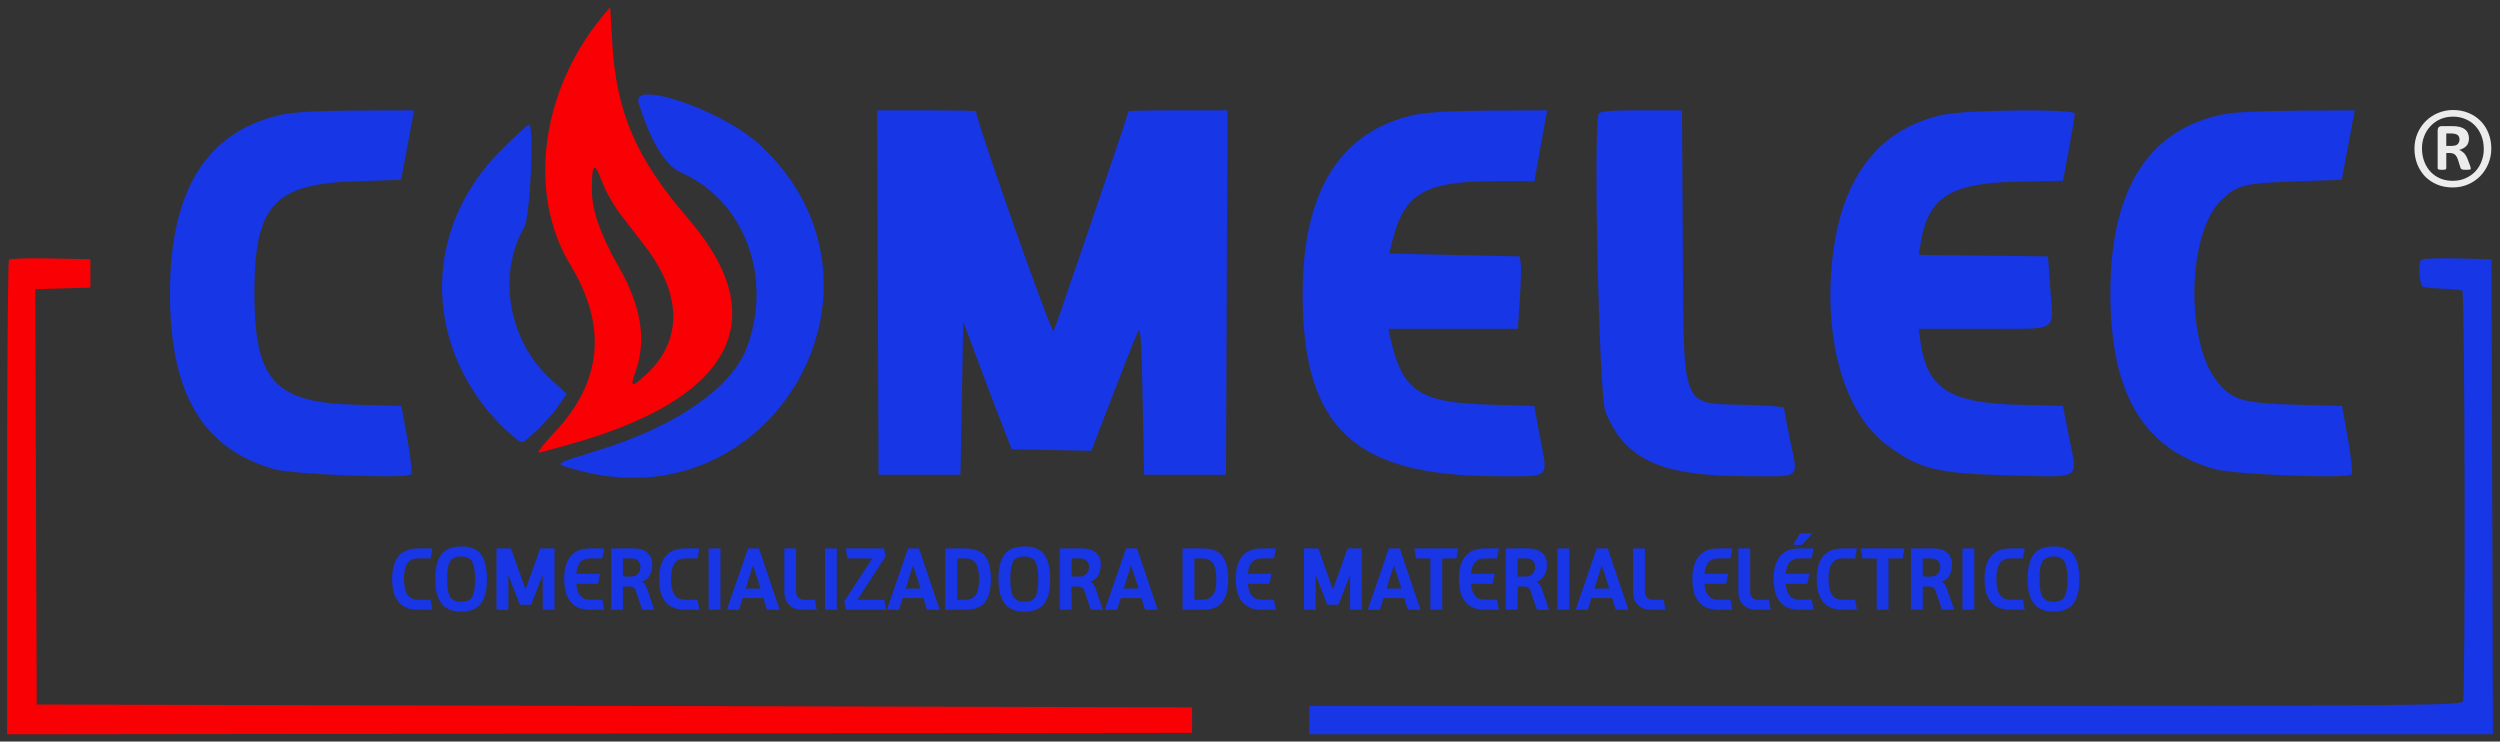
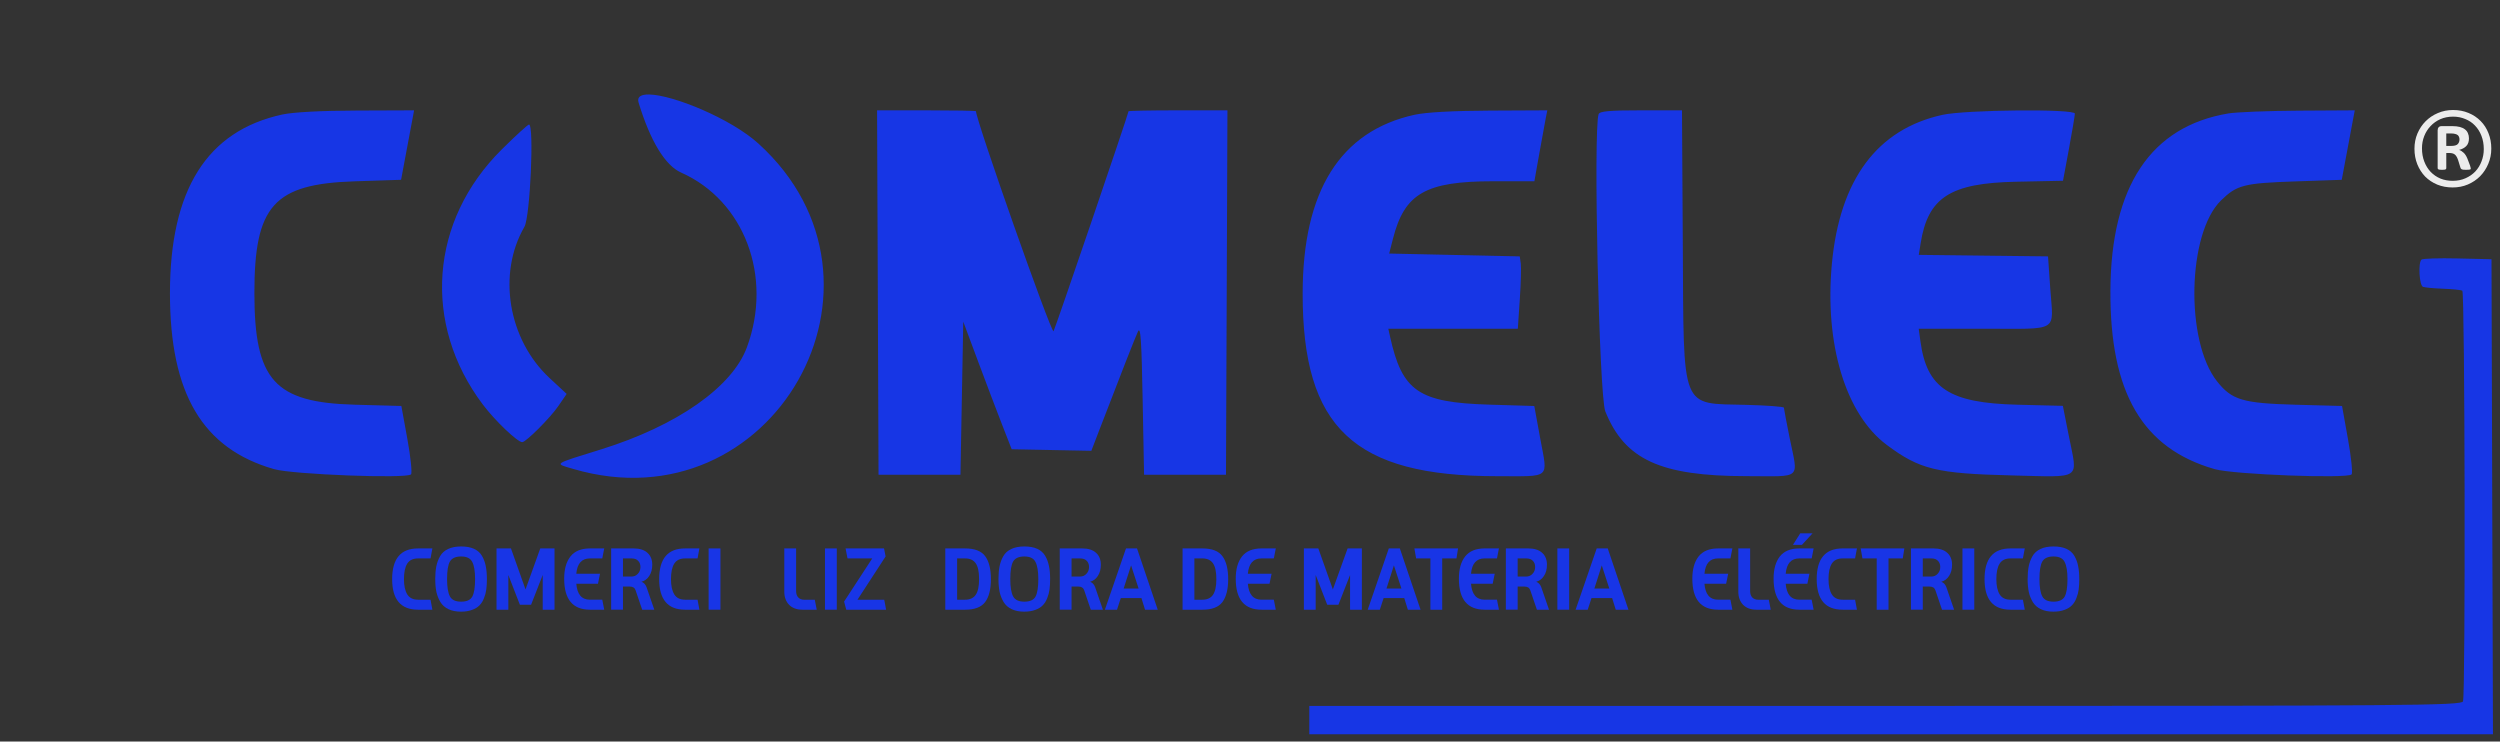
<svg xmlns="http://www.w3.org/2000/svg" xmlns:ns1="http://sodipodi.sourceforge.net/DTD/sodipodi-0.dtd" xmlns:ns2="http://www.inkscape.org/namespaces/inkscape" id="svg" version="1.1" width="354" height="105" viewBox="0 0 354 105" ns1:docname="comelec-color-rw.svg" ns2:version="0.92.2 (5c3e80d, 2017-08-06)" ns2:export-filename="C:\Users\Jeovani\Documents\Proyectos\comelec\sitio-web\front-end\resources\graphics\logo\3\comelec-color.png" ns2:export-xdpi="545.24274" ns2:export-ydpi="545.24274">
  <rect x="0" y="0" width="354" height="105" fill="#333333" stroke="none" />
  <defs id="defs9">
    <pattern y="0" x="0" height="6" width="6" patternUnits="userSpaceOnUse" id="EMFhbasepattern" />
  </defs>
  <ns1:namedview pagecolor="#ffffff" bordercolor="#666666" borderopacity="1" objecttolerance="10" gridtolerance="10" guidetolerance="10" ns2:pageopacity="0" ns2:pageshadow="2" ns2:window-width="1920" ns2:window-height="1017" id="namedview7" showgrid="false" ns2:zoom="11.313708" ns2:cx="291.32225" ns2:cy="72.37442" ns2:window-x="1592" ns2:window-y="-8" ns2:window-maximized="1" ns2:current-layer="svgg" showguides="true">
    <ns2:grid type="xygrid" id="grid821" />
  </ns1:namedview>
  <g id="svgg" style="display:inline;fill:#000000" ns1:insensitive="true" transform="matrix(1,0,0,1.004,-23.801,-139.797)">
    <path id="path0" style="display:inline;fill:#1736e5;fill-opacity:1;fill-rule:evenodd;stroke:none" d="m 115.723,152.566 c -1.14,-0.023 -1.752,0.316 -1.502,1.133 1.663,5.436 3.763,8.88 6.027,9.881 8.965,3.966 13.015,14.691 9.309,24.656 -2.085,5.608 -9.914,11.06 -20.658,14.387 -6.921,2.143 -6.655,1.957 -3.898,2.762 28.196,8.233 47.894,-26.258 26.205,-45.885 -3.896,-3.526 -12.064,-6.864 -15.482,-6.934 z m -33.287,2.234 -8.117,0.031 c -5.159,0.02 -9.014,0.226 -10.574,0.566 -10.647,2.315 -15.879,10.618 -15.879,25.201 0,14.162 4.619,21.928 14.756,24.811 2.648,0.753 18.775,1.366 19.379,0.736 0.183,-0.19 -0.05,-2.44 -0.518,-4.998 l -0.85,-4.65 -6.617,-0.18 c -11.348,-0.309 -14.184,-3.451 -14.193,-15.719 -0.009,-12.345 2.746,-15.412 14.174,-15.785 l 6.598,-0.215 0.637,-3.4 c 0.351,-1.87 0.766,-4.073 0.922,-4.898 z m 65.559,0 0.104,25.699 0.102,25.699 H 154 159.801 L 160,195.404 l 0.199,-10.797 2.094,5.596 c 1.152,3.078 2.696,7.126 3.43,8.996 l 1.334,3.4 5.639,0.111 5.639,0.111 1.199,-3.111 c 3.093,-8.014 4.977,-12.796 5.402,-13.711 0.371,-0.799 0.504,1.131 0.664,9.6 l 0.201,10.6 h 5.799 5.801 l 0.104,-25.699 0.102,-25.699 h -7.002 c -3.852,0 -7.004,0.06 -7.004,0.135 0,0.319 -10.451,30.85 -10.617,31.016 C 172.648,186.284 162,156.2 162,154.924 c 0,-0.068 -3.152,-0.123 -7.004,-0.123 z m 94.906,0 -8.15,0.039 c -5.272,0.026 -9.032,0.234 -10.65,0.588 -10.518,2.305 -15.825,10.734 -15.844,25.172 -0.026,18.981 7.256,25.801 27.549,25.801 7.716,0 7.161,0.481 6.1,-5.277 l -0.852,-4.623 -6.426,-0.193 c -9.967,-0.3 -12.294,-1.897 -13.998,-9.607 l -0.244,-1.1 h 9.17 9.168 L 239.002,181.5 c 0.154,-2.255 0.216,-4.55 0.139,-5.1 l -0.141,-1 -9.246,-0.201 -9.246,-0.199 0.537,-2.092 c 1.637,-6.393 4.626,-8.101 14.189,-8.105 l 5.836,-0.002 0.695,-3.9 c 0.383,-2.145 0.795,-4.395 0.916,-5 z m 13.273,0 c -4.473,0 -5.845,0.122 -6.004,0.535 -0.783,2.041 0.065,39.752 0.943,41.924 2.754,6.811 7.815,9.125 19.986,9.135 8.017,0.007 7.332,0.619 6.104,-5.455 -0.438,-2.167 -0.797,-4.057 -0.799,-4.201 -0.002,-0.143 -2.397,-0.321 -5.322,-0.398 -9.4,-0.246 -8.852,1.13 -8.996,-22.621 l -0.115,-18.918 z m 101.062,0 -7.918,0.047 c -4.355,0.025 -8.847,0.202 -9.982,0.391 -10.982,1.835 -16.621,10.262 -16.701,24.961 -0.079,14.434 4.532,22.294 14.787,25.211 2.647,0.752 18.782,1.366 19.365,0.736 0.176,-0.19 -0.056,-2.44 -0.516,-4.998 l -0.836,-4.65 -6.617,-0.18 c -7.434,-0.202 -8.982,-0.661 -11.074,-3.283 -4.54,-5.69 -4.21,-20.899 0.553,-25.527 2.25,-2.186 3.228,-2.436 10.5,-2.684 l 6.596,-0.225 0.639,-3.4 c 0.351,-1.87 0.764,-4.073 0.92,-4.898 z m -47.768,0.018 c -4.271,0.039 -8.955,0.256 -10.604,0.617 -9.257,2.027 -14.547,9.115 -15.668,20.992 -1.066,11.313 1.94,21.221 7.752,25.547 4.676,3.48 7.06,4.06 17.744,4.318 10.031,0.242 9.309,0.726 8.086,-5.414 l -0.875,-4.398 -6.453,-0.162 c -9.629,-0.239 -12.807,-2.307 -13.713,-8.92 l -0.248,-1.799 h 9.268 c 10.798,0 9.8,0.6 9.361,-5.643 l -0.318,-4.557 -9.15,-0.107 -9.15,-0.107 0.262,-1.635 c 1.033,-6.465 4.182,-8.489 13.5,-8.68 l 6.66,-0.137 0.84,-4.504 c 0.461,-2.478 0.838,-4.713 0.838,-4.967 0,-0.346 -3.859,-0.485 -8.131,-0.445 z M 98.709,156.801 c -0.16,0 -1.891,1.575 -3.844,3.5 -10.209,10.06 -11.296,24.624 -2.688,36.002 1.717,2.269 4.902,5.297 5.572,5.297 0.53,0 3.96,-3.416 5.113,-5.092 l 1.178,-1.711 -2.42,-2.24 c -5.87,-5.434 -7.416,-14.699 -3.562,-21.326 0.813,-1.397 1.399,-14.431 0.65,-14.43 z m 273.068,18.887 c -2.652,-0.061 -4.947,0.015 -5.1,0.168 -0.489,0.489 -0.306,3.649 0.223,3.84 0.275,0.099 1.568,0.219 2.875,0.266 1.308,0.048 2.519,0.172 2.691,0.279 0.368,0.227 0.462,56.961 0.096,57.914 -0.227,0.59 -7.142,0.646 -81.805,0.646 h -81.559 v 2 2 h 83.803 83.803 l -0.104,-33.5 -0.102,-33.5 z M 224.375,225.232 c -0.058,0.002 -0.116,5e-5 -0.174,0.002 0.063,0.005 0.117,0.002 0.174,-0.002 z" ns2:connector-curvature="0" />
-     <path id="path2" style="display:inline;fill:#f90004;fill-opacity:1;fill-rule:evenodd;stroke:none" d="m 110.199,140.223 -1.207,1.469 c -8.658,10.521 -10.492,24.927 -4.438,34.885 5.286,8.695 4.523,16.53 -2.307,23.732 -1.704,1.797 -2.528,2.911 -2.049,2.773 0.44,-0.126 2.21,-0.614 3.932,-1.086 23.333,-6.384 29.427,-17.686 17.172,-31.85 -7.51,-8.68 -10.237,-15.015 -10.824,-25.135 z m -2.186,22.668 c 0.225,-3.9e-4 0.551,0.622 0.996,1.852 0.487,1.345 1.675,3.464 2.639,4.709 0.963,1.244 2.532,3.272 3.486,4.506 5.268,6.813 5.339,13.323 0.199,18.061 -2.125,1.959 -2.352,1.892 -1.516,-0.455 1.554,-4.366 0.773,-9.188 -2.375,-14.646 -2.584,-4.479 -3.844,-8.049 -3.844,-10.893 0,-2.102 0.124,-3.132 0.414,-3.133 z m -77.037,12.799 c -3.092,-0.06 -5.747,0.014 -5.9,0.166 -0.152,0.153 -0.275,15.279 -0.275,33.613 v 33.334 l 83.898,-0.102 83.9,-0.102 V 240.801 239 L 110.801,238.801 29,238.6 28.896,209.314 28.795,180.029 l 3.902,-0.115 3.902,-0.113 v -2 -2 z" ns2:connector-curvature="0" />
    <g aria-label="COMERCIALIZADORA DE MATERIAL ELÉCTRICO" style="font-style:normal;font-variant:normal;font-weight:400;font-size:13.828px;line-height:125%;font-family:Calibri;text-align:start;letter-spacing:0px;word-spacing:0px;text-anchor:start;display:inline;fill:#1835e6;fill-opacity:1;stroke:none;stroke-width:0.93" id="text887">
      <path d="m 85.026,225.23 h -2.033 q -3.664,0 -3.664,-4.314 0,-4.328 3.664,-4.328 h 2.033 l -0.263,1.41 h -1.77 q -1.065,0 -1.535,0.747 -0.456,0.733 -0.456,2.171 0,1.41 0.47,2.157 0.47,0.747 1.521,0.747 h 1.77 z" style="font-style:normal;font-variant:normal;font-weight:bold;font-stretch:normal;font-size:13.828px;font-family:'Casiopea SmBd';-inkscape-font-specification:'Casiopea SmBd Bold';fill:#1835e6;fill-opacity:1;stroke-width:0.93" id="path821" ns2:connector-curvature="0" />
      <path d="m 89.097,225.506 q -1.051,0 -1.784,-0.346 -0.733,-0.346 -1.134,-0.982 -0.401,-0.65 -0.581,-1.438 -0.166,-0.802 -0.166,-1.825 0,-1.037 0.152,-1.798 0.152,-0.761 0.525,-1.424 0.387,-0.678 1.134,-1.023 0.747,-0.36 1.853,-0.36 1.092,0 1.825,0.332 0.733,0.332 1.12,0.982 0.387,0.65 0.539,1.438 0.166,0.774 0.166,1.853 0,0.816 -0.083,1.452 -0.083,0.636 -0.332,1.244 -0.235,0.608 -0.636,1.009 -0.387,0.401 -1.051,0.636 -0.664,0.249 -1.549,0.249 z m 0,-1.41 q 1.175,0 1.576,-0.705 0.401,-0.719 0.401,-2.475 0,-1.659 -0.401,-2.42 -0.387,-0.774 -1.576,-0.774 -1.175,0 -1.59,0.719 -0.401,0.705 -0.401,2.475 0,1.673 0.401,2.434 0.401,0.747 1.59,0.747 z" style="font-style:normal;font-variant:normal;font-weight:bold;font-stretch:normal;font-size:13.828px;font-family:'Casiopea SmBd';-inkscape-font-specification:'Casiopea SmBd Bold';fill:#1835e6;fill-opacity:1;stroke-width:0.93" id="path823" ns2:connector-curvature="0" />
      <path d="m 102.322,225.23 h -1.673 v -4.895 l -1.645,4.19 h -1.59 l -1.632,-4.19 v 4.895 h -1.673 v -8.642 h 2.046 l 2.06,5.78 2.088,-5.78 h 2.019 z" style="font-style:normal;font-variant:normal;font-weight:bold;font-stretch:normal;font-size:13.828px;font-family:'Casiopea SmBd';-inkscape-font-specification:'Casiopea SmBd Bold';fill:#1835e6;fill-opacity:1;stroke-width:0.93" id="path825" ns2:connector-curvature="0" />
      <path d="m 109.359,225.23 h -2.019 q -3.65,0 -3.65,-4.37 0,-2.019 0.885,-3.139 0.899,-1.134 2.766,-1.134 h 2.019 l -0.277,1.41 h -1.756 q -1.728,0 -1.922,2.157 h 3.36 l -0.29,1.41 h -3.07 q 0.18,2.254 1.922,2.254 h 1.756 z" style="font-style:normal;font-variant:normal;font-weight:bold;font-stretch:normal;font-size:13.828px;font-family:'Casiopea SmBd';-inkscape-font-specification:'Casiopea SmBd Bold';fill:#1835e6;fill-opacity:1;stroke-width:0.93" id="path827" ns2:connector-curvature="0" />
      <path d="m 116.451,225.23 h -1.715 l -0.94,-2.752 q -0.18,-0.512 -0.816,-0.512 h -0.968 v 3.263 h -1.673 v -8.642 h 3.194 q 1.272,0 1.95,0.622 0.678,0.608 0.678,1.673 0,0.954 -0.429,1.59 -0.415,0.636 -1.092,0.816 0.498,0.194 0.705,0.747 z m -4.439,-4.674 h 1.203 q 0.539,0 0.899,-0.387 0.373,-0.387 0.373,-0.954 0,-0.567 -0.332,-0.885 -0.318,-0.332 -0.926,-0.332 h -1.217 z" style="font-style:normal;font-variant:normal;font-weight:bold;font-stretch:normal;font-size:13.828px;font-family:'Casiopea SmBd';-inkscape-font-specification:'Casiopea SmBd Bold';fill:#1835e6;fill-opacity:1;stroke-width:0.93" id="path829" ns2:connector-curvature="0" />
      <path d="m 122.836,225.23 h -2.033 q -3.664,0 -3.664,-4.314 0,-4.328 3.664,-4.328 h 2.033 l -0.263,1.41 h -1.77 q -1.065,0 -1.535,0.747 -0.456,0.733 -0.456,2.171 0,1.41 0.47,2.157 0.47,0.747 1.521,0.747 h 1.77 z" style="font-style:normal;font-variant:normal;font-weight:bold;font-stretch:normal;font-size:13.828px;font-family:'Casiopea SmBd';-inkscape-font-specification:'Casiopea SmBd Bold';fill:#1835e6;fill-opacity:1;stroke-width:0.93" id="path831" ns2:connector-curvature="0" />
      <path d="m 125.815,225.23 h -1.673 v -8.642 h 1.673 z" style="font-style:normal;font-variant:normal;font-weight:bold;font-stretch:normal;font-size:13.828px;font-family:'Casiopea SmBd';-inkscape-font-specification:'Casiopea SmBd Bold';fill:#1835e6;fill-opacity:1;stroke-width:0.93" id="path833" ns2:connector-curvature="0" />
-       <path d="m 134.208,225.23 h -1.798 l -0.512,-1.645 h -2.918 l -0.539,1.645 h -1.715 l 2.987,-8.642 h 1.563 z m -2.71,-2.987 -1.065,-3.263 -1.051,3.263 z" style="font-style:normal;font-variant:normal;font-weight:bold;font-stretch:normal;font-size:13.828px;font-family:'Casiopea SmBd';-inkscape-font-specification:'Casiopea SmBd Bold';fill:#1835e6;fill-opacity:1;stroke-width:0.93" id="path835" ns2:connector-curvature="0" />
      <path d="m 139.45,225.23 h -2.033 q -1.189,0 -1.881,-0.691 -0.678,-0.705 -0.678,-1.853 v -6.098 h 1.673 v 6.001 q 0,0.595 0.304,0.913 0.304,0.318 0.802,0.318 h 1.535 z" style="font-style:normal;font-variant:normal;font-weight:bold;font-stretch:normal;font-size:13.828px;font-family:'Casiopea SmBd';-inkscape-font-specification:'Casiopea SmBd Bold';fill:#1835e6;fill-opacity:1;stroke-width:0.93" id="path837" ns2:connector-curvature="0" />
      <path d="m 142.29,225.23 h -1.673 v -8.642 h 1.673 z" style="font-style:normal;font-variant:normal;font-weight:bold;font-stretch:normal;font-size:13.828px;font-family:'Casiopea SmBd';-inkscape-font-specification:'Casiopea SmBd Bold';fill:#1835e6;fill-opacity:1;stroke-width:0.93" id="path839" ns2:connector-curvature="0" />
      <path d="m 149.272,225.23 h -5.642 l -0.304,-1.148 3.982,-6.084 H 143.81 l -0.277,-1.41 h 5.448 l 0.221,1.134 -3.982,6.098 h 3.789 z" style="font-style:normal;font-variant:normal;font-weight:bold;font-stretch:normal;font-size:13.828px;font-family:'Casiopea SmBd';-inkscape-font-specification:'Casiopea SmBd Bold';fill:#1835e6;fill-opacity:1;stroke-width:0.93" id="path841" ns2:connector-curvature="0" />
-       <path d="m 156.867,225.23 h -1.798 l -0.512,-1.645 h -2.918 l -0.539,1.645 h -1.715 l 2.987,-8.642 h 1.563 z m -2.71,-2.987 -1.065,-3.263 -1.051,3.263 z" style="font-style:normal;font-variant:normal;font-weight:bold;font-stretch:normal;font-size:13.828px;font-family:'Casiopea SmBd';-inkscape-font-specification:'Casiopea SmBd Bold';fill:#1835e6;fill-opacity:1;stroke-width:0.93" id="path843" ns2:connector-curvature="0" />
      <path d="m 160.463,225.23 h -2.807 v -8.642 h 2.807 q 2.033,0 2.835,1.092 0.816,1.092 0.816,3.236 0,2.143 -0.816,3.236 -0.816,1.079 -2.835,1.079 z m -1.134,-1.41 h 1.134 q 1.009,0 1.493,-0.678 0.484,-0.691 0.484,-2.226 0,-1.563 -0.484,-2.24 -0.484,-0.678 -1.493,-0.678 h -1.134 z" style="font-style:normal;font-variant:normal;font-weight:bold;font-stretch:normal;font-size:13.828px;font-family:'Casiopea SmBd';-inkscape-font-specification:'Casiopea SmBd Bold';fill:#1835e6;fill-opacity:1;stroke-width:0.93" id="path845" ns2:connector-curvature="0" />
      <path d="m 168.849,225.506 q -1.051,0 -1.784,-0.346 -0.733,-0.346 -1.134,-0.982 -0.401,-0.65 -0.581,-1.438 -0.166,-0.802 -0.166,-1.825 0,-1.037 0.152,-1.798 0.152,-0.761 0.525,-1.424 0.387,-0.678 1.134,-1.023 0.747,-0.36 1.853,-0.36 1.092,0 1.825,0.332 0.733,0.332 1.12,0.982 0.387,0.65 0.539,1.438 0.166,0.774 0.166,1.853 0,0.816 -0.083,1.452 -0.083,0.636 -0.332,1.244 -0.235,0.608 -0.636,1.009 -0.387,0.401 -1.051,0.636 -0.664,0.249 -1.549,0.249 z m 0,-1.41 q 1.175,0 1.576,-0.705 0.401,-0.719 0.401,-2.475 0,-1.659 -0.401,-2.42 -0.387,-0.774 -1.576,-0.774 -1.175,0 -1.59,0.719 -0.401,0.705 -0.401,2.475 0,1.673 0.401,2.434 0.401,0.747 1.59,0.747 z" style="font-style:normal;font-variant:normal;font-weight:bold;font-stretch:normal;font-size:13.828px;font-family:'Casiopea SmBd';-inkscape-font-specification:'Casiopea SmBd Bold';fill:#1835e6;fill-opacity:1;stroke-width:0.93" id="path847" ns2:connector-curvature="0" />
      <path d="m 179.972,225.23 h -1.715 l -0.94,-2.752 q -0.18,-0.512 -0.816,-0.512 h -0.968 v 3.263 h -1.673 v -8.642 h 3.194 q 1.272,0 1.95,0.622 0.678,0.608 0.678,1.673 0,0.954 -0.429,1.59 -0.415,0.636 -1.092,0.816 0.498,0.194 0.705,0.747 z m -4.439,-4.674 h 1.203 q 0.539,0 0.899,-0.387 0.373,-0.387 0.373,-0.954 0,-0.567 -0.332,-0.885 -0.318,-0.332 -0.926,-0.332 h -1.217 z" style="font-style:normal;font-variant:normal;font-weight:bold;font-stretch:normal;font-size:13.828px;font-family:'Casiopea SmBd';-inkscape-font-specification:'Casiopea SmBd Bold';fill:#1835e6;fill-opacity:1;stroke-width:0.93" id="path849" ns2:connector-curvature="0" />
      <path d="m 187.736,225.23 h -1.798 l -0.512,-1.645 h -2.918 l -0.539,1.645 h -1.715 l 2.987,-8.642 h 1.563 z m -2.71,-2.987 -1.065,-3.263 -1.051,3.263 z" style="font-style:normal;font-variant:normal;font-weight:bold;font-stretch:normal;font-size:13.828px;font-family:'Casiopea SmBd';-inkscape-font-specification:'Casiopea SmBd Bold';fill:#1835e6;fill-opacity:1;stroke-width:0.93" id="path851" ns2:connector-curvature="0" />
      <path d="m 194.06,225.23 h -2.807 v -8.642 h 2.807 q 2.033,0 2.835,1.092 0.816,1.092 0.816,3.236 0,2.143 -0.816,3.236 -0.816,1.079 -2.835,1.079 z m -1.134,-1.41 h 1.134 q 1.009,0 1.493,-0.678 0.484,-0.691 0.484,-2.226 0,-1.563 -0.484,-2.24 -0.484,-0.678 -1.493,-0.678 h -1.134 z" style="font-style:normal;font-variant:normal;font-weight:bold;font-stretch:normal;font-size:13.828px;font-family:'Casiopea SmBd';-inkscape-font-specification:'Casiopea SmBd Bold';fill:#1835e6;fill-opacity:1;stroke-width:0.93" id="path853" ns2:connector-curvature="0" />
      <path d="m 204.451,225.23 h -2.019 q -3.65,0 -3.65,-4.37 0,-2.019 0.885,-3.139 0.899,-1.134 2.766,-1.134 h 2.019 l -0.277,1.41 h -1.756 q -1.728,0 -1.922,2.157 h 3.36 l -0.29,1.41 h -3.07 q 0.18,2.254 1.922,2.254 h 1.756 z" style="font-style:normal;font-variant:normal;font-weight:bold;font-stretch:normal;font-size:13.828px;font-family:'Casiopea SmBd';-inkscape-font-specification:'Casiopea SmBd Bold';fill:#1835e6;fill-opacity:1;stroke-width:0.93" id="path855" ns2:connector-curvature="0" />
      <path d="m 216.643,225.23 h -1.673 v -4.895 l -1.645,4.19 h -1.59 l -1.632,-4.19 v 4.895 h -1.673 v -8.642 h 2.046 l 2.06,5.78 2.088,-5.78 h 2.019 z" style="font-style:normal;font-variant:normal;font-weight:bold;font-stretch:normal;font-size:13.828px;font-family:'Casiopea SmBd';-inkscape-font-specification:'Casiopea SmBd Bold';fill:#1835e6;fill-opacity:1;stroke-width:0.93" id="path857" ns2:connector-curvature="0" />
      <path d="m 224.952,225.23 h -1.798 l -0.512,-1.645 h -2.918 l -0.539,1.645 h -1.715 l 2.987,-8.642 h 1.563 z m -2.71,-2.987 -1.065,-3.263 -1.051,3.263 z" style="font-style:normal;font-variant:normal;font-weight:bold;font-stretch:normal;font-size:13.828px;font-family:'Casiopea SmBd';-inkscape-font-specification:'Casiopea SmBd Bold';fill:#1835e6;fill-opacity:1;stroke-width:0.93" id="path859" ns2:connector-curvature="0" />
      <path d="m 228.018,225.23 h -1.673 v -7.232 H 224.326 l -0.249,-1.41 h 6.181 l -0.221,1.41 h -2.019 z" style="font-style:normal;font-variant:normal;font-weight:bold;font-stretch:normal;font-size:13.828px;font-family:'Casiopea SmBd';-inkscape-font-specification:'Casiopea SmBd Bold';fill:#1835e6;fill-opacity:1;stroke-width:0.93" id="path861" ns2:connector-curvature="0" />
      <path d="m 236.049,225.23 h -2.019 q -3.65,0 -3.65,-4.37 0,-2.019 0.885,-3.139 0.899,-1.134 2.766,-1.134 h 2.019 l -0.277,1.41 h -1.756 q -1.728,0 -1.922,2.157 h 3.36 l -0.29,1.41 h -3.07 q 0.18,2.254 1.922,2.254 h 1.756 z" style="font-style:normal;font-variant:normal;font-weight:bold;font-stretch:normal;font-size:13.828px;font-family:'Casiopea SmBd';-inkscape-font-specification:'Casiopea SmBd Bold';fill:#1835e6;fill-opacity:1;stroke-width:0.93" id="path863" ns2:connector-curvature="0" />
      <path d="m 243.141,225.23 h -1.715 l -0.94,-2.752 q -0.18,-0.512 -0.816,-0.512 h -0.968 v 3.263 h -1.673 v -8.642 h 3.194 q 1.272,0 1.95,0.622 0.678,0.608 0.678,1.673 0,0.954 -0.429,1.59 -0.415,0.636 -1.092,0.816 0.498,0.194 0.705,0.747 z m -4.439,-4.674 h 1.203 q 0.539,0 0.899,-0.387 0.373,-0.387 0.373,-0.954 0,-0.567 -0.332,-0.885 -0.318,-0.332 -0.926,-0.332 h -1.217 z" style="font-style:normal;font-variant:normal;font-weight:bold;font-stretch:normal;font-size:13.828px;font-family:'Casiopea SmBd';-inkscape-font-specification:'Casiopea SmBd Bold';fill:#1835e6;fill-opacity:1;stroke-width:0.93" id="path865" ns2:connector-curvature="0" />
      <path d="m 245.997,225.23 h -1.673 v -8.642 h 1.673 z" style="font-style:normal;font-variant:normal;font-weight:bold;font-stretch:normal;font-size:13.828px;font-family:'Casiopea SmBd';-inkscape-font-specification:'Casiopea SmBd Bold';fill:#1835e6;fill-opacity:1;stroke-width:0.93" id="path867" ns2:connector-curvature="0" />
      <path d="m 254.389,225.23 h -1.798 l -0.512,-1.645 h -2.918 l -0.539,1.645 h -1.715 l 2.987,-8.642 h 1.563 z m -2.71,-2.987 -1.065,-3.263 -1.051,3.263 z" style="font-style:normal;font-variant:normal;font-weight:bold;font-stretch:normal;font-size:13.828px;font-family:'Casiopea SmBd';-inkscape-font-specification:'Casiopea SmBd Bold';fill:#1835e6;fill-opacity:1;stroke-width:0.93" id="path869" ns2:connector-curvature="0" />
-       <path d="m 259.631,225.23 h -2.033 q -1.189,0 -1.881,-0.691 -0.678,-0.705 -0.678,-1.853 v -6.098 h 1.673 v 6.001 q 0,0.595 0.304,0.913 0.304,0.318 0.802,0.318 h 1.535 z" style="font-style:normal;font-variant:normal;font-weight:bold;font-stretch:normal;font-size:13.828px;font-family:'Casiopea SmBd';-inkscape-font-specification:'Casiopea SmBd Bold';fill:#1835e6;fill-opacity:1;stroke-width:0.93" id="path871" ns2:connector-curvature="0" />
      <path d="m 269.105,225.23 h -2.019 q -3.65,0 -3.65,-4.37 0,-2.019 0.885,-3.139 0.899,-1.134 2.766,-1.134 h 2.019 l -0.277,1.41 h -1.756 q -1.728,0 -1.922,2.157 h 3.36 l -0.29,1.41 h -3.07 q 0.18,2.254 1.922,2.254 h 1.756 z" style="font-style:normal;font-variant:normal;font-weight:bold;font-stretch:normal;font-size:13.828px;font-family:'Casiopea SmBd';-inkscape-font-specification:'Casiopea SmBd Bold';fill:#1835e6;fill-opacity:1;stroke-width:0.93" id="path873" ns2:connector-curvature="0" />
      <path d="m 274.539,225.23 h -2.033 q -1.189,0 -1.881,-0.691 -0.678,-0.705 -0.678,-1.853 v -6.098 h 1.673 v 6.001 q 0,0.595 0.304,0.913 0.304,0.318 0.802,0.318 h 1.535 z" style="font-style:normal;font-variant:normal;font-weight:bold;font-stretch:normal;font-size:13.828px;font-family:'Casiopea SmBd';-inkscape-font-specification:'Casiopea SmBd Bold';fill:#1835e6;fill-opacity:1;stroke-width:0.93" id="path875" ns2:connector-curvature="0" />
      <path d="m 280.61,225.23 h -2.019 q -3.65,0 -3.65,-4.37 0,-2.019 0.885,-3.139 0.899,-1.134 2.766,-1.134 h 2.019 l -0.277,1.41 h -1.756 q -1.728,0 -1.922,2.157 h 3.36 l -0.29,1.41 h -3.07 q 0.18,2.254 1.922,2.254 h 1.756 z m -0.152,-10.772 -1.507,1.632 h -1.272 l 1.037,-1.632 z" style="font-style:normal;font-variant:normal;font-weight:bold;font-stretch:normal;font-size:13.828px;font-family:'Casiopea SmBd';-inkscape-font-specification:'Casiopea SmBd Bold';fill:#1835e6;fill-opacity:1;stroke-width:0.93" id="path877" ns2:connector-curvature="0" />
      <path d="m 286.742,225.23 h -2.033 q -3.664,0 -3.664,-4.314 0,-4.328 3.664,-4.328 h 2.033 l -0.263,1.41 h -1.77 q -1.065,0 -1.535,0.747 -0.456,0.733 -0.456,2.171 0,1.41 0.47,2.157 0.47,0.747 1.521,0.747 h 1.77 z" style="font-style:normal;font-variant:normal;font-weight:bold;font-stretch:normal;font-size:13.828px;font-family:'Casiopea SmBd';-inkscape-font-specification:'Casiopea SmBd Bold';fill:#1835e6;fill-opacity:1;stroke-width:0.93" id="path879" ns2:connector-curvature="0" />
      <path d="m 291.214,225.23 h -1.673 v -7.232 h -2.019 l -0.249,-1.41 h 6.181 l -0.221,1.41 h -2.019 z" style="font-style:normal;font-variant:normal;font-weight:bold;font-stretch:normal;font-size:13.828px;font-family:'Casiopea SmBd';-inkscape-font-specification:'Casiopea SmBd Bold';fill:#1835e6;fill-opacity:1;stroke-width:0.93" id="path881" ns2:connector-curvature="0" />
      <path d="m 300.504,225.23 h -1.715 l -0.94,-2.752 q -0.18,-0.512 -0.816,-0.512 h -0.968 v 3.263 h -1.673 v -8.642 h 3.194 q 1.272,0 1.95,0.622 0.678,0.608 0.678,1.673 0,0.954 -0.429,1.59 -0.415,0.636 -1.092,0.816 0.498,0.194 0.705,0.747 z m -4.439,-4.674 h 1.203 q 0.539,0 0.899,-0.387 0.373,-0.387 0.373,-0.954 0,-0.567 -0.332,-0.885 -0.318,-0.332 -0.926,-0.332 h -1.217 z" style="font-style:normal;font-variant:normal;font-weight:bold;font-stretch:normal;font-size:13.828px;font-family:'Casiopea SmBd';-inkscape-font-specification:'Casiopea SmBd Bold';fill:#1835e6;fill-opacity:1;stroke-width:0.93" id="path883" ns2:connector-curvature="0" />
      <path d="m 303.36,225.23 h -1.673 v -8.642 h 1.673 z" style="font-style:normal;font-variant:normal;font-weight:bold;font-stretch:normal;font-size:13.828px;font-family:'Casiopea SmBd';-inkscape-font-specification:'Casiopea SmBd Bold';fill:#1835e6;fill-opacity:1;stroke-width:0.93" id="path885" ns2:connector-curvature="0" />
      <path d="m 310.508,225.23 h -2.033 q -3.664,0 -3.664,-4.314 0,-4.328 3.664,-4.328 h 2.033 l -0.263,1.41 h -1.77 q -1.065,0 -1.535,0.747 -0.456,0.733 -0.456,2.171 0,1.41 0.47,2.157 0.47,0.747 1.521,0.747 h 1.77 z" style="font-style:normal;font-variant:normal;font-weight:bold;font-stretch:normal;font-size:13.828px;font-family:'Casiopea SmBd';-inkscape-font-specification:'Casiopea SmBd Bold';fill:#1835e6;fill-opacity:1;stroke-width:0.93" id="path887" ns2:connector-curvature="0" />
      <path d="m 314.579,225.506 q -1.051,0 -1.784,-0.346 -0.733,-0.346 -1.134,-0.982 -0.401,-0.65 -0.581,-1.438 -0.166,-0.802 -0.166,-1.825 0,-1.037 0.152,-1.798 0.152,-0.761 0.525,-1.424 0.387,-0.678 1.134,-1.023 0.747,-0.36 1.853,-0.36 1.092,0 1.825,0.332 0.733,0.332 1.12,0.982 0.387,0.65 0.539,1.438 0.166,0.774 0.166,1.853 0,0.816 -0.083,1.452 -0.083,0.636 -0.332,1.244 -0.235,0.608 -0.636,1.009 -0.387,0.401 -1.051,0.636 -0.664,0.249 -1.549,0.249 z m 0,-1.41 q 1.175,0 1.576,-0.705 0.401,-0.719 0.401,-2.475 0,-1.659 -0.401,-2.42 -0.387,-0.774 -1.576,-0.774 -1.175,0 -1.59,0.719 -0.401,0.705 -0.401,2.475 0,1.673 0.401,2.434 0.401,0.747 1.59,0.747 z" style="font-style:normal;font-variant:normal;font-weight:bold;font-stretch:normal;font-size:13.828px;font-family:'Casiopea SmBd';-inkscape-font-specification:'Casiopea SmBd Bold';fill:#1835e6;fill-opacity:1;stroke-width:0.93" id="path889" ns2:connector-curvature="0" />
    </g>
    <g aria-label="®" style="font-style:normal;font-variant:normal;font-weight:bold;font-stretch:normal;font-size:29.474px;line-height:1.25;font-family:Calibri;-inkscape-font-specification:'Calibri Bold';letter-spacing:0px;word-spacing:0px;display:inline;fill:#ececec;fill-opacity:1;stroke:none;stroke-width:0.789" id="text832">
-       <path d="m 376.569,160.195 q 0,1.151 -0.432,2.159 -0.417,0.993 -1.151,1.741 -0.734,0.734 -1.741,1.166 -0.993,0.417 -2.144,0.417 -1.194,0 -2.188,-0.403 -0.993,-0.417 -1.713,-1.137 -0.705,-0.734 -1.108,-1.727 -0.403,-1.007 -0.403,-2.188 0,-1.151 0.417,-2.144 0.432,-1.007 1.166,-1.741 0.734,-0.734 1.727,-1.151 1.007,-0.432 2.159,-0.432 1.195,0 2.188,0.417 0.993,0.403 1.713,1.137 0.72,0.72 1.108,1.713 0.403,0.993 0.403,2.173 z m -1.065,0.086 q 0,-1.036 -0.331,-1.885 -0.331,-0.849 -0.921,-1.454 -0.576,-0.604 -1.382,-0.921 -0.792,-0.331 -1.713,-0.331 -0.993,0 -1.813,0.36 -0.806,0.36 -1.382,0.979 -0.576,0.604 -0.892,1.41 -0.317,0.806 -0.317,1.713 0,1.036 0.331,1.885 0.331,0.849 0.907,1.454 0.59,0.604 1.382,0.935 0.792,0.317 1.727,0.317 1.007,0 1.813,-0.36 0.82,-0.36 1.396,-0.964 0.576,-0.619 0.878,-1.425 0.317,-0.806 0.317,-1.713 z m -1.842,2.691 q 0,0.058 -0.014,0.101 -0.014,0.043 -0.086,0.072 -0.072,0.014 -0.216,0.029 -0.13,0.014 -0.374,0.014 -0.201,0 -0.345,-0.014 -0.13,-0.014 -0.216,-0.043 -0.086,-0.043 -0.144,-0.101 -0.043,-0.058 -0.072,-0.158 l -0.317,-1.022 q -0.187,-0.576 -0.461,-0.806 -0.273,-0.23 -0.82,-0.23 h -0.403 v 2.13 q 0,0.13 -0.101,0.187 -0.101,0.058 -0.489,0.058 -0.403,0 -0.518,-0.058 -0.115,-0.058 -0.115,-0.187 v -5.311 q 0,-0.273 0.13,-0.432 0.144,-0.173 0.432,-0.173 h 1.54 q 0.604,0 1.036,0.115 0.446,0.115 0.734,0.345 0.288,0.216 0.417,0.547 0.144,0.317 0.144,0.72 0,0.705 -0.389,1.094 -0.374,0.374 -1.007,0.532 0.345,0.115 0.648,0.403 0.302,0.273 0.532,0.835 l 0.374,0.979 q 0.101,0.302 0.101,0.374 z m -1.597,-4.073 q 0,-0.173 -0.058,-0.317 -0.043,-0.158 -0.173,-0.273 -0.13,-0.115 -0.36,-0.173 -0.216,-0.072 -0.561,-0.072 h -0.72 v 1.756 h 0.691 q 0.676,0 0.921,-0.245 0.259,-0.259 0.259,-0.676 z" style="font-style:normal;font-variant:normal;font-weight:300;font-stretch:normal;font-family:Calibri;-inkscape-font-specification:'Calibri Light';fill:#ececec;stroke-width:0.789" id="path892" ns2:connector-curvature="0" />
+       <path d="m 376.569,160.195 q 0,1.151 -0.432,2.159 -0.417,0.993 -1.151,1.741 -0.734,0.734 -1.741,1.166 -0.993,0.417 -2.144,0.417 -1.194,0 -2.188,-0.403 -0.993,-0.417 -1.713,-1.137 -0.705,-0.734 -1.108,-1.727 -0.403,-1.007 -0.403,-2.188 0,-1.151 0.417,-2.144 0.432,-1.007 1.166,-1.741 0.734,-0.734 1.727,-1.151 1.007,-0.432 2.159,-0.432 1.195,0 2.188,0.417 0.993,0.403 1.713,1.137 0.72,0.72 1.108,1.713 0.403,0.993 0.403,2.173 z m -1.065,0.086 q 0,-1.036 -0.331,-1.885 -0.331,-0.849 -0.921,-1.454 -0.576,-0.604 -1.382,-0.921 -0.792,-0.331 -1.713,-0.331 -0.993,0 -1.813,0.36 -0.806,0.36 -1.382,0.979 -0.576,0.604 -0.892,1.41 -0.317,0.806 -0.317,1.713 0,1.036 0.331,1.885 0.331,0.849 0.907,1.454 0.59,0.604 1.382,0.935 0.792,0.317 1.727,0.317 1.007,0 1.813,-0.36 0.82,-0.36 1.396,-0.964 0.576,-0.619 0.878,-1.425 0.317,-0.806 0.317,-1.713 z m -1.842,2.691 q 0,0.058 -0.014,0.101 -0.014,0.043 -0.086,0.072 -0.072,0.014 -0.216,0.029 -0.13,0.014 -0.374,0.014 -0.201,0 -0.345,-0.014 -0.13,-0.014 -0.216,-0.043 -0.086,-0.043 -0.144,-0.101 -0.043,-0.058 -0.072,-0.158 l -0.317,-1.022 q -0.187,-0.576 -0.461,-0.806 -0.273,-0.23 -0.82,-0.23 h -0.403 v 2.13 q 0,0.13 -0.101,0.187 -0.101,0.058 -0.489,0.058 -0.403,0 -0.518,-0.058 -0.115,-0.058 -0.115,-0.187 v -5.311 q 0,-0.273 0.13,-0.432 0.144,-0.173 0.432,-0.173 h 1.54 q 0.604,0 1.036,0.115 0.446,0.115 0.734,0.345 0.288,0.216 0.417,0.547 0.144,0.317 0.144,0.72 0,0.705 -0.389,1.094 -0.374,0.374 -1.007,0.532 0.345,0.115 0.648,0.403 0.302,0.273 0.532,0.835 l 0.374,0.979 z m -1.597,-4.073 q 0,-0.173 -0.058,-0.317 -0.043,-0.158 -0.173,-0.273 -0.13,-0.115 -0.36,-0.173 -0.216,-0.072 -0.561,-0.072 h -0.72 v 1.756 h 0.691 q 0.676,0 0.921,-0.245 0.259,-0.259 0.259,-0.676 z" style="font-style:normal;font-variant:normal;font-weight:300;font-stretch:normal;font-family:Calibri;-inkscape-font-specification:'Calibri Light';fill:#ececec;stroke-width:0.789" id="path892" ns2:connector-curvature="0" />
    </g>
  </g>
</svg>